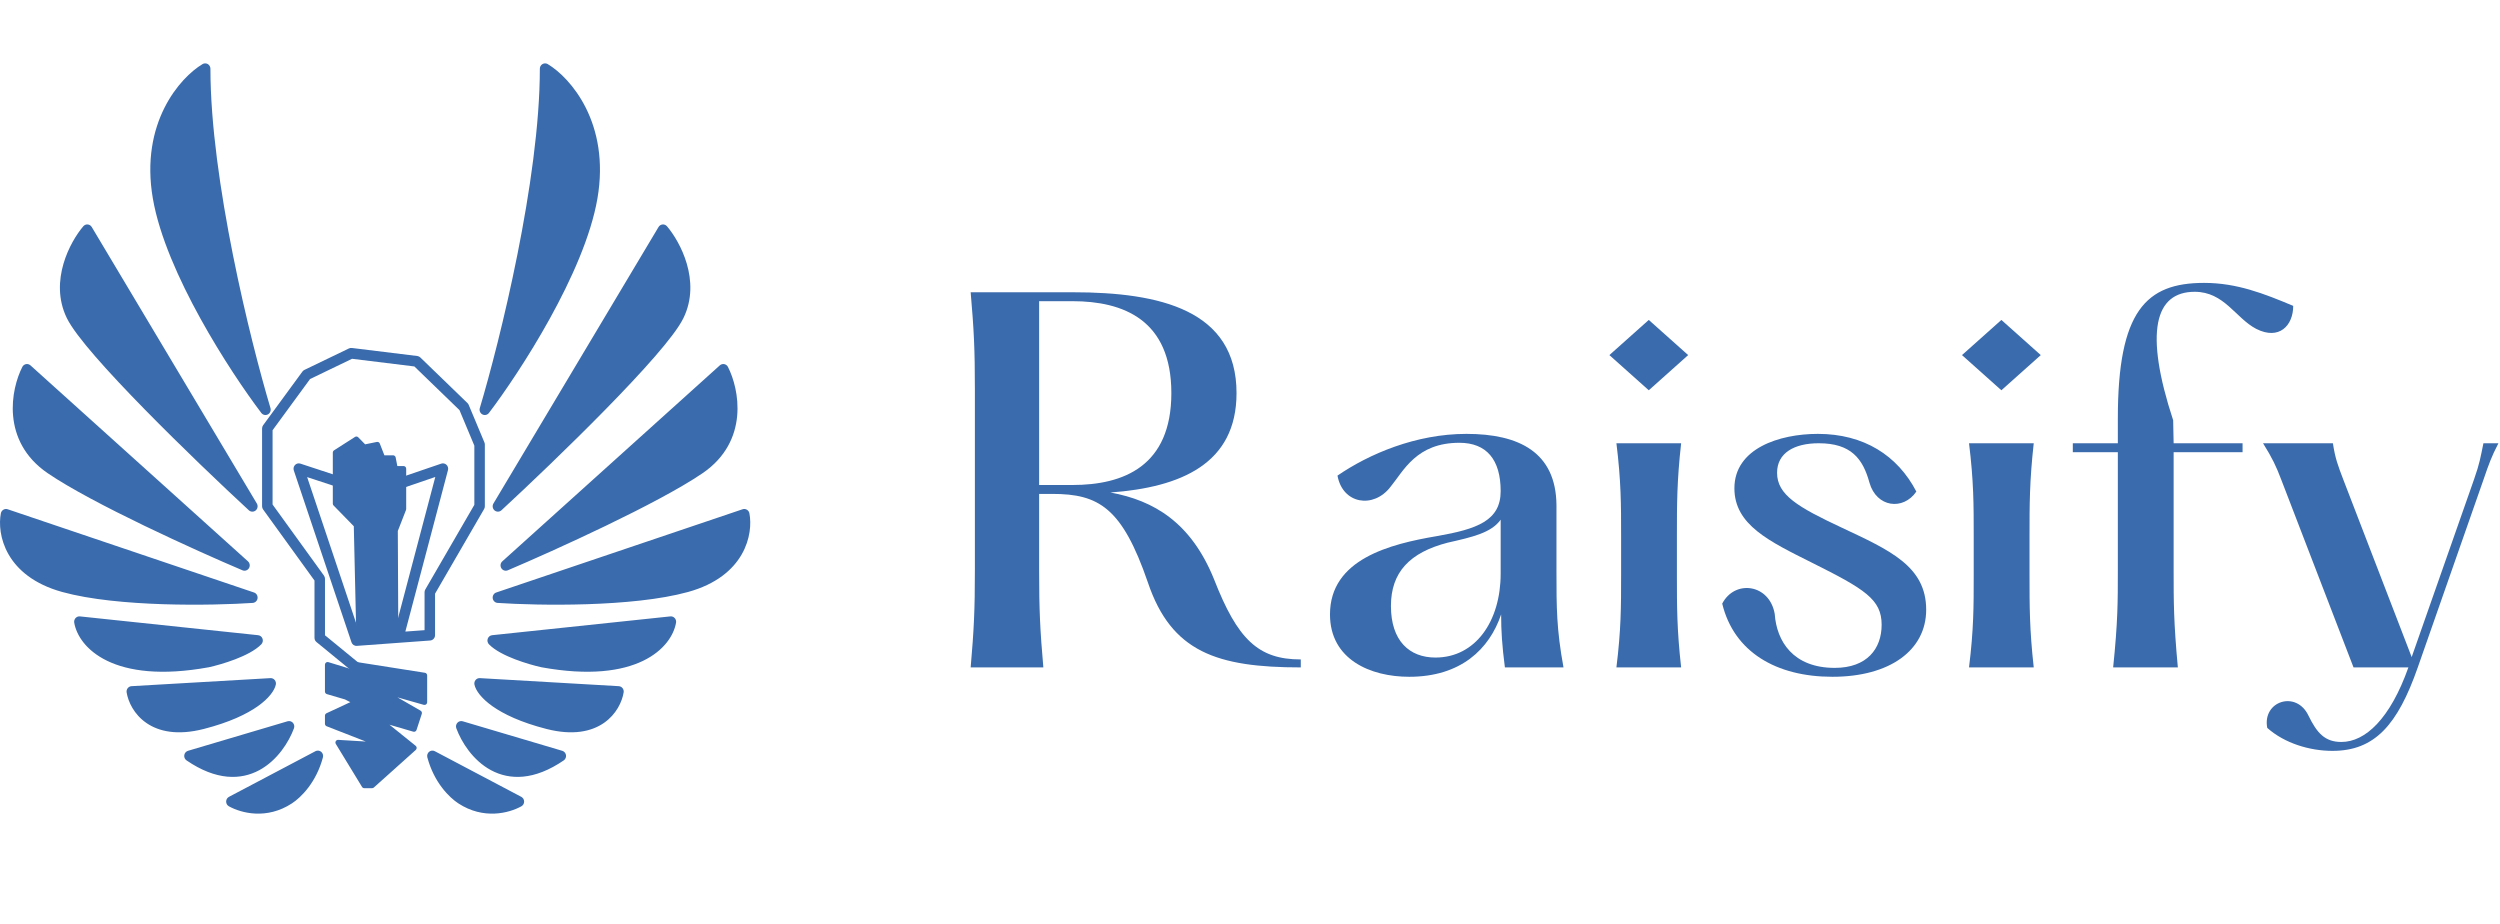
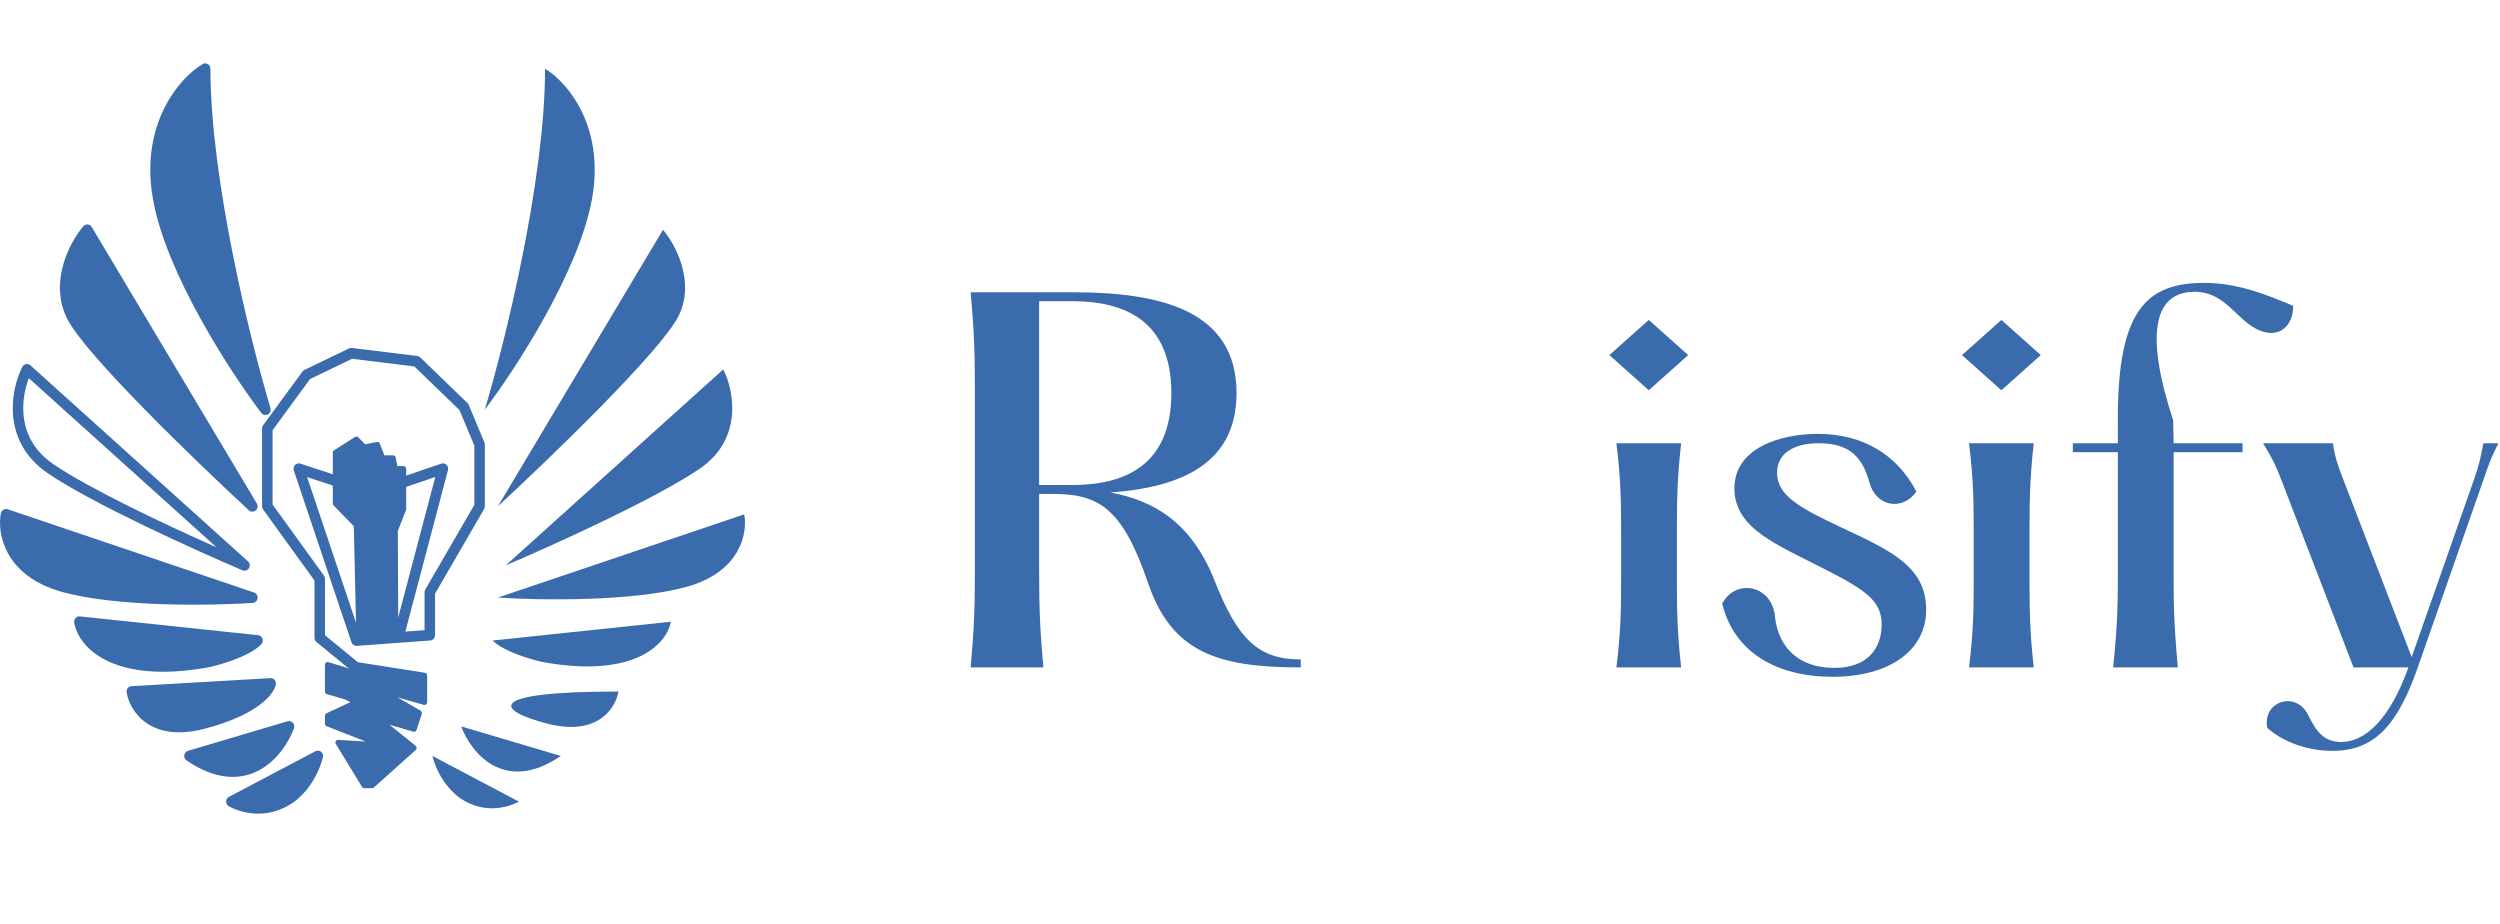
<svg xmlns="http://www.w3.org/2000/svg" width="192" height="71" viewBox="0 0 192 71" fill="none">
  <path d="M30.353 40.739L30.393 48.986L27.575 49.104L27.374 40.327L25.764 38.677V36.719V34.76L27.374 33.729L27.978 34.348L28.984 34.142L29.387 35.172H30.192L30.353 35.997H30.997V36.719V39.09L30.353 40.739Z" fill="#3A6BAD" />
  <path d="M32.607 51.872L27.374 51.047L27.173 51.666L25.16 51.047V53.109L26.569 53.522L27.374 53.934L25.16 54.965V55.583L29.387 57.233L25.965 57.026L27.978 60.325H28.582L31.802 57.439L28.984 55.171L31.802 55.995L32.204 54.758L28.984 52.903L32.607 53.934V51.872Z" fill="#3A6BAD" />
  <path fill-rule="evenodd" clip-rule="evenodd" d="M27.264 33.556C27.344 33.505 27.448 33.517 27.514 33.585L28.042 34.125L28.942 33.941C29.037 33.921 29.133 33.974 29.169 34.066L29.521 34.967H30.189C30.285 34.967 30.368 35.037 30.387 35.133L30.515 35.792H30.994C31.105 35.792 31.196 35.884 31.196 35.998V39.09C31.196 39.117 31.191 39.142 31.181 39.167L30.552 40.779L30.592 48.985C30.592 49.096 30.507 49.188 30.399 49.192L27.581 49.31C27.527 49.312 27.474 49.292 27.435 49.254C27.395 49.217 27.372 49.164 27.371 49.109L27.172 40.414L25.619 38.823C25.581 38.785 25.56 38.733 25.56 38.678V34.761C25.56 34.69 25.596 34.624 25.654 34.586L27.264 33.556ZM25.963 34.875V38.593L27.514 40.182C27.551 40.219 27.572 40.27 27.573 40.323L27.769 48.89L30.188 48.789L30.149 40.741C30.148 40.714 30.153 40.688 30.163 40.663L30.793 39.051V36.204H30.35C30.254 36.204 30.171 36.134 30.153 36.038L30.024 35.379H29.384C29.302 35.379 29.227 35.328 29.197 35.249L28.857 34.378L28.015 34.55C27.949 34.564 27.88 34.543 27.833 34.494L27.342 33.992L25.963 34.875ZM27.18 50.983C27.211 50.888 27.305 50.83 27.402 50.845L32.635 51.669C32.733 51.685 32.806 51.771 32.806 51.873V53.934C32.806 53.999 32.776 54.059 32.726 54.098C32.676 54.137 32.611 54.15 32.55 54.133L30.524 53.556L32.301 54.58C32.385 54.628 32.423 54.731 32.393 54.824L31.99 56.061C31.956 56.166 31.848 56.224 31.744 56.194L29.911 55.658L31.924 57.278C31.971 57.316 31.999 57.373 32.001 57.434C32.002 57.495 31.977 57.554 31.932 57.594L28.712 60.48C28.675 60.513 28.628 60.532 28.579 60.532H27.975C27.906 60.532 27.841 60.495 27.804 60.435L25.792 57.136C25.752 57.071 25.751 56.988 25.789 56.922C25.828 56.856 25.899 56.817 25.974 56.822L28.092 56.949L25.086 55.776C25.008 55.746 24.956 55.669 24.956 55.584V54.965C24.956 54.885 25.002 54.812 25.074 54.778L26.905 53.926L26.493 53.715L25.102 53.308C25.016 53.282 24.956 53.202 24.956 53.11V51.048C24.956 50.983 24.986 50.922 25.037 50.883C25.088 50.844 25.155 50.832 25.216 50.851L27.041 51.412L27.18 50.983ZM27.509 51.278L27.361 51.732C27.327 51.837 27.216 51.896 27.112 51.864L25.359 51.325V52.955L26.622 53.324C26.634 53.328 26.645 53.333 26.657 53.338L27.462 53.751C27.531 53.786 27.574 53.859 27.573 53.938C27.571 54.018 27.526 54.089 27.455 54.122L25.359 55.098V55.442L29.456 57.041C29.549 57.077 29.602 57.177 29.581 57.276C29.56 57.376 29.471 57.445 29.372 57.439L26.34 57.256L28.087 60.12H28.503L31.484 57.448L28.857 55.333C28.781 55.272 28.758 55.165 28.802 55.078C28.846 54.99 28.945 54.947 29.037 54.974L31.669 55.744L31.958 54.855L28.883 53.083C28.794 53.032 28.756 52.921 28.795 52.825C28.834 52.729 28.938 52.678 29.036 52.705L32.403 53.664V52.049L27.509 51.278Z" fill="#3A6BAD" />
  <path fill-rule="evenodd" clip-rule="evenodd" d="M26.799 26.76C26.868 26.727 26.944 26.714 27.02 26.724L32.051 27.342C32.137 27.353 32.217 27.391 32.28 27.452L35.903 30.957C35.943 30.995 35.975 31.042 35.996 31.094L37.204 33.98C37.225 34.031 37.236 34.086 37.236 34.142V38.884C37.236 38.958 37.217 39.03 37.18 39.094L33.412 45.594V48.78C33.412 48.996 33.249 49.175 33.038 49.191L27.403 49.603C27.22 49.616 27.052 49.502 26.993 49.326L22.565 36.131C22.515 35.984 22.552 35.82 22.659 35.709C22.765 35.598 22.924 35.558 23.07 35.606L28.579 37.42L33.888 35.607C34.029 35.559 34.184 35.594 34.292 35.698C34.4 35.802 34.443 35.958 34.405 36.105L31.131 48.505L32.606 48.397V45.481C32.606 45.407 32.626 45.335 32.663 45.272L36.43 38.771V34.226L35.288 31.496L31.823 28.143L27.038 27.555L23.812 29.11L20.934 33.042V38.748L24.88 44.206C24.931 44.277 24.959 44.362 24.959 44.45V48.789L27.827 51.139C28.001 51.281 28.029 51.541 27.889 51.718C27.75 51.895 27.497 51.923 27.323 51.781L24.304 49.307C24.209 49.229 24.153 49.111 24.153 48.986V44.586L20.207 39.128C20.156 39.058 20.128 38.972 20.128 38.884V32.905C20.128 32.816 20.156 32.73 20.208 32.658L23.227 28.535C23.267 28.481 23.318 28.438 23.378 28.409L26.799 26.76ZM30.28 48.567L33.431 36.631L28.709 38.243C28.628 38.271 28.54 38.272 28.458 38.245L23.588 36.641L27.654 48.759L30.28 48.567Z" fill="#3A6BAD" />
  <path d="M41.861 5.278C41.861 13.854 38.775 26.307 37.232 31.461C39.58 28.369 44.518 20.782 45.484 15.174C46.45 9.566 43.471 6.24 41.861 5.278Z" fill="#3A6BAD" />
  <path d="M50.918 17.648L38.239 38.883C42.331 35.104 50.838 26.884 52.126 24.245C53.414 21.606 51.858 18.747 50.918 17.648Z" fill="#3A6BAD" />
  <path d="M55.547 28.369L38.842 43.419C42.398 41.907 50.355 38.306 53.736 35.997C57.117 33.688 56.352 29.949 55.547 28.369Z" fill="#3A6BAD" />
  <path d="M57.157 39.502L38.239 45.893C41.325 46.099 48.543 46.223 52.73 45.068C56.916 43.914 57.426 40.876 57.157 39.502Z" fill="#3A6BAD" />
  <path d="M51.522 47.749L37.836 49.192C38.641 50.017 40.721 50.635 41.66 50.841C48.906 52.161 51.254 49.329 51.522 47.749Z" fill="#3A6BAD" />
-   <path d="M47.497 53.109L36.83 52.49C36.964 53.109 38.198 54.593 42.063 55.583C45.927 56.573 47.295 54.346 47.497 53.109Z" fill="#3A6BAD" />
+   <path d="M47.497 53.109C36.964 53.109 38.198 54.593 42.063 55.583C45.927 56.573 47.295 54.346 47.497 53.109Z" fill="#3A6BAD" />
  <path d="M35.421 55.789C36.159 57.782 38.722 61.026 43.069 58.057L35.421 55.789Z" fill="#3A6BAD" />
  <path d="M39.849 61.562L33.207 58.057C33.69 59.871 34.788 60.944 35.421 61.356C37.192 62.51 38.977 62.043 39.849 61.562Z" fill="#3A6BAD" />
-   <path fill-rule="evenodd" clip-rule="evenodd" d="M41.663 4.921C41.788 4.848 41.942 4.848 42.066 4.923C43.8 5.959 46.882 9.444 45.883 15.245C45.387 18.12 43.884 21.468 42.229 24.463C40.57 27.466 38.737 30.153 37.552 31.714C37.433 31.871 37.221 31.918 37.048 31.827C36.876 31.735 36.792 31.531 36.849 31.341C38.39 26.193 41.46 13.79 41.46 5.278C41.46 5.131 41.537 4.994 41.663 4.921ZM42.258 6.061C42.105 13.559 39.831 23.582 38.257 29.343C39.261 27.882 40.432 26.04 41.527 24.059C43.17 21.085 44.618 17.836 45.089 15.103C45.907 10.351 43.793 7.33 42.258 6.061ZM50.886 17.238C51.014 17.227 51.139 17.279 51.224 17.378C51.726 17.966 52.381 19.007 52.745 20.252C53.11 21.501 53.191 22.99 52.488 24.429C52.139 25.144 51.331 26.191 50.291 27.388C49.241 28.597 47.923 29.997 46.52 31.428C43.715 34.291 40.56 37.296 38.511 39.189C38.362 39.326 38.137 39.331 37.983 39.201C37.829 39.07 37.792 38.844 37.896 38.669L50.576 17.434C50.643 17.322 50.758 17.249 50.886 17.238ZM50.961 18.37L40.067 36.614C41.868 34.907 43.995 32.841 45.951 30.846C47.347 29.42 48.653 28.033 49.688 26.841C50.734 25.637 51.472 24.666 51.767 24.062C52.352 22.863 52.299 21.602 51.973 20.487C51.726 19.644 51.329 18.903 50.961 18.37ZM55.623 27.964C55.745 27.988 55.849 28.067 55.906 28.179C56.338 29.026 56.754 30.435 56.614 31.948C56.473 33.481 55.762 35.11 53.962 36.339C50.542 38.675 42.547 42.291 38.999 43.799C38.817 43.877 38.607 43.808 38.502 43.637C38.398 43.467 38.43 43.244 38.578 43.111L55.282 28.06C55.375 27.977 55.501 27.941 55.623 27.964ZM40.985 42.039C44.955 40.275 50.773 37.527 53.514 35.655C55.094 34.576 55.691 33.181 55.812 31.871C55.91 30.803 55.691 29.785 55.407 29.046L40.985 42.039ZM57.362 39.146C57.462 39.206 57.532 39.306 57.554 39.422C57.706 40.2 57.634 41.407 56.963 42.576C56.286 43.757 55.017 44.864 52.836 45.466C50.696 46.056 47.807 46.315 45.086 46.403C42.358 46.491 39.769 46.408 38.214 46.304C38.022 46.291 37.865 46.141 37.84 45.946C37.816 45.75 37.931 45.564 38.114 45.503L57.032 39.111C57.142 39.074 57.262 39.087 57.362 39.146ZM40.441 45.583C41.79 45.623 43.4 45.633 45.06 45.58C47.767 45.492 50.58 45.236 52.626 44.671C54.632 44.118 55.711 43.13 56.268 42.16C56.702 41.403 56.831 40.637 56.814 40.052L40.441 45.583ZM51.818 47.468C51.904 47.562 51.942 47.692 51.921 47.819C51.594 49.742 48.92 52.581 41.591 51.247C41.586 51.246 41.582 51.245 41.577 51.244C41.091 51.137 40.317 50.925 39.558 50.634C38.815 50.349 38.021 49.963 37.552 49.483C37.443 49.37 37.406 49.203 37.458 49.054C37.51 48.904 37.642 48.799 37.796 48.783L51.482 47.339C51.608 47.326 51.732 47.374 51.818 47.468ZM38.983 49.485C39.243 49.618 39.535 49.746 39.841 49.863C40.554 50.137 41.286 50.337 41.739 50.438C47.974 51.571 50.311 49.575 50.948 48.223L38.983 49.485ZM36.524 52.224C36.606 52.126 36.728 52.072 36.854 52.08L47.521 52.698C47.636 52.705 47.742 52.761 47.813 52.852C47.885 52.943 47.915 53.061 47.896 53.177C47.78 53.89 47.335 54.862 46.381 55.522C45.414 56.19 43.982 56.499 41.966 55.983C40 55.479 38.677 54.843 37.819 54.236C36.98 53.642 36.538 53.039 36.438 52.58C36.411 52.454 36.443 52.322 36.524 52.224ZM37.569 52.946C37.73 53.124 37.959 53.334 38.279 53.559C39.038 54.097 40.264 54.698 42.162 55.184C44.011 55.657 45.195 55.348 45.929 54.84C46.48 54.459 46.81 53.945 46.979 53.491L37.569 52.946ZM35.127 55.51C35.23 55.396 35.388 55.351 35.535 55.394L43.183 57.662C43.333 57.707 43.445 57.836 43.469 57.994C43.493 58.153 43.425 58.31 43.294 58.399C41.02 59.953 39.134 59.919 37.705 59.148C36.314 58.397 35.436 56.99 35.046 55.935C34.992 55.789 35.023 55.625 35.127 55.51ZM36.169 56.439C36.588 57.188 37.231 57.961 38.081 58.42C39.06 58.948 40.377 59.096 42.07 58.189L36.169 56.439ZM32.955 57.737C33.08 57.635 33.252 57.617 33.394 57.692L40.035 61.197C40.168 61.267 40.252 61.406 40.253 61.558C40.255 61.711 40.173 61.852 40.042 61.924C39.086 62.451 37.138 62.963 35.206 61.703C34.501 61.244 33.333 60.092 32.82 58.165C32.778 58.008 32.831 57.84 32.955 57.737ZM33.939 58.906C34.452 60.031 35.194 60.718 35.639 61.009C36.827 61.783 38.02 61.756 38.881 61.514L33.939 58.906Z" fill="#3A6BAD" />
  <path d="M15.761 5.278C15.761 13.854 18.847 26.307 20.39 31.461C18.042 28.369 13.104 20.782 12.138 15.174C11.172 9.566 14.151 6.24 15.761 5.278Z" fill="#3A6BAD" />
  <path d="M6.704 17.648L19.383 38.883C15.291 35.104 6.784 26.884 5.496 24.245C4.208 21.606 5.765 18.747 6.704 17.648Z" fill="#3A6BAD" />
-   <path d="M2.075 28.369L18.78 43.419C15.224 41.907 7.267 38.306 3.886 35.997C0.505 33.688 1.27 29.949 2.075 28.369Z" fill="#3A6BAD" />
  <path d="M0.465 39.502L19.383 45.893C16.297 46.099 9.079 46.223 4.892 45.068C0.706 43.914 0.196 40.876 0.465 39.502Z" fill="#3A6BAD" />
  <path d="M6.1 47.749L19.786 49.192C18.981 50.017 16.901 50.635 15.962 50.841C8.716 52.161 6.368 49.329 6.1 47.749Z" fill="#3A6BAD" />
  <path d="M10.125 53.109L20.792 52.49C20.658 53.109 19.424 54.593 15.559 55.583C11.695 56.573 10.326 54.346 10.125 53.109Z" fill="#3A6BAD" />
  <path d="M22.201 55.789C21.463 57.782 18.9 61.026 14.553 58.057L22.201 55.789Z" fill="#3A6BAD" />
  <path d="M17.773 61.562L24.415 58.057C23.932 59.871 22.834 60.944 22.201 61.356C20.43 62.51 18.645 62.043 17.773 61.562Z" fill="#3A6BAD" />
  <path fill-rule="evenodd" clip-rule="evenodd" d="M15.959 4.921C15.833 4.848 15.679 4.848 15.555 4.923C13.821 5.959 10.739 9.444 11.739 15.245C12.234 18.12 13.737 21.468 15.392 24.463C17.051 27.466 18.884 30.153 20.069 31.714C20.188 31.871 20.4 31.918 20.573 31.827C20.745 31.735 20.829 31.531 20.773 31.341C19.231 26.193 16.161 13.79 16.161 5.278C16.161 5.131 16.084 4.994 15.959 4.921ZM15.363 6.061C15.516 13.559 17.791 23.582 19.364 29.343C18.36 27.882 17.189 26.04 16.094 24.059C14.451 21.085 13.003 17.836 12.532 15.103C11.714 10.351 13.829 7.33 15.363 6.061ZM6.735 17.238C6.607 17.227 6.482 17.279 6.398 17.378C5.895 17.966 5.24 19.007 4.876 20.252C4.511 21.501 4.43 22.99 5.133 24.429C5.482 25.144 6.29 26.191 7.33 27.388C8.38 28.597 9.698 29.997 11.101 31.428C13.906 34.291 17.061 37.296 19.111 39.189C19.259 39.326 19.484 39.331 19.638 39.201C19.792 39.07 19.829 38.844 19.725 38.669L7.045 17.434C6.978 17.322 6.863 17.249 6.735 17.238ZM6.66 18.37L17.554 36.614C15.753 34.907 13.626 32.841 11.671 30.846C10.274 29.42 8.968 28.033 7.933 26.841C6.887 25.637 6.149 24.666 5.854 24.062C5.269 22.863 5.322 21.602 5.648 20.487C5.895 19.644 6.293 18.903 6.66 18.37ZM1.998 27.964C1.877 27.988 1.772 28.067 1.715 28.179C1.283 29.026 0.867 30.435 1.007 31.948C1.148 33.481 1.859 35.11 3.66 36.339C7.079 38.675 15.074 42.291 18.622 43.799C18.804 43.877 19.014 43.808 19.119 43.637C19.223 43.467 19.192 43.244 19.044 43.111L2.339 28.06C2.246 27.977 2.12 27.941 1.998 27.964ZM16.636 42.039C12.666 40.275 6.848 37.527 4.107 35.655C2.527 34.576 1.93 33.181 1.809 31.871C1.711 30.803 1.93 29.785 2.214 29.046L16.636 42.039ZM0.259 39.146C0.16 39.206 0.089 39.306 0.067 39.422C-0.085 40.2 -0.013 41.407 0.658 42.576C1.335 43.757 2.604 44.864 4.785 45.466C6.925 46.056 9.814 46.315 12.535 46.403C15.263 46.491 17.852 46.408 19.407 46.304C19.6 46.291 19.756 46.141 19.781 45.946C19.805 45.75 19.691 45.564 19.507 45.503L0.589 39.111C0.479 39.074 0.359 39.087 0.259 39.146ZM17.18 45.583C15.831 45.623 14.222 45.633 12.561 45.58C9.854 45.492 7.041 45.236 4.995 44.671C2.99 44.118 1.91 43.13 1.353 42.16C0.919 41.403 0.79 40.637 0.807 40.052L17.18 45.583ZM5.803 47.468C5.717 47.562 5.679 47.692 5.7 47.819C6.027 49.742 8.701 52.581 16.03 51.247C16.035 51.246 16.039 51.245 16.044 51.244C16.53 51.137 17.304 50.925 18.064 50.634C18.806 50.349 19.6 49.963 20.069 49.483C20.178 49.37 20.215 49.203 20.163 49.054C20.111 48.904 19.979 48.799 19.825 48.783L6.139 47.339C6.013 47.326 5.889 47.374 5.803 47.468ZM18.639 49.485C18.378 49.618 18.086 49.746 17.78 49.863C17.067 50.137 16.335 50.337 15.882 50.438C9.647 51.571 7.31 49.575 6.673 48.223L18.639 49.485ZM21.097 52.224C21.015 52.126 20.893 52.072 20.767 52.08L10.1 52.698C9.986 52.705 9.88 52.761 9.808 52.852C9.737 52.943 9.706 53.061 9.725 53.177C9.841 53.89 10.286 54.862 11.24 55.522C12.207 56.19 13.639 56.499 15.655 55.983C17.621 55.479 18.944 54.843 19.802 54.236C20.641 53.642 21.083 53.039 21.183 52.58C21.21 52.454 21.178 52.322 21.097 52.224ZM20.052 52.946C19.891 53.124 19.662 53.334 19.343 53.559C18.584 54.097 17.357 54.698 15.459 55.184C13.61 55.657 12.426 55.348 11.692 54.84C11.141 54.459 10.811 53.945 10.642 53.491L20.052 52.946ZM22.494 55.51C22.391 55.396 22.233 55.351 22.086 55.394L14.438 57.662C14.288 57.707 14.176 57.836 14.152 57.994C14.128 58.153 14.196 58.31 14.327 58.399C16.601 59.953 18.487 59.919 19.916 59.148C21.307 58.397 22.185 56.99 22.576 55.935C22.63 55.789 22.598 55.625 22.494 55.51ZM21.452 56.439C21.033 57.188 20.39 57.961 19.54 58.42C18.561 58.948 17.245 59.096 15.551 58.189L21.452 56.439ZM24.666 57.737C24.541 57.635 24.369 57.617 24.227 57.692L17.586 61.197C17.453 61.267 17.369 61.406 17.368 61.558C17.366 61.711 17.448 61.852 17.579 61.924C18.535 62.451 20.483 62.963 22.415 61.703C23.12 61.244 24.288 60.092 24.801 58.165C24.843 58.008 24.79 57.84 24.666 57.737ZM23.682 58.906C23.169 60.031 22.427 60.718 21.982 61.009C20.795 61.783 19.601 61.756 18.74 61.514L23.682 58.906Z" fill="#3A6BAD" />
  <path d="M179.131 57.667C177.402 57.667 175.457 57.091 174.125 55.902C173.729 53.849 176.358 52.985 177.294 54.966C177.942 56.298 178.555 56.983 179.815 56.983C181.652 56.983 183.56 55.218 184.965 51.257H180.751L175.205 36.851C174.809 35.807 174.521 35.195 173.801 34.042H179.167C179.347 35.231 179.563 35.771 179.959 36.815L185.217 50.464L190.007 36.815C190.439 35.591 190.511 35.087 190.727 34.042H191.879C191.339 35.087 191.159 35.591 190.727 36.851L185.685 51.257C184.137 55.686 182.372 57.667 179.131 57.667Z" fill="#3A6BAD" />
  <path d="M167.259 51.257H162.29C162.65 47.763 162.65 46.215 162.65 43.838V34.727H159.192V34.042H162.65V32.134C162.65 23.887 164.81 21.726 169.276 21.726C171.797 21.726 173.886 22.554 176.119 23.491C176.119 25.003 175.038 26.155 173.274 25.255C171.689 24.427 170.825 22.41 168.556 22.41C165.495 22.41 164.666 25.471 166.899 32.278L166.935 34.042H172.229V34.727H166.935V43.838C166.935 46.215 166.935 47.763 167.259 51.257Z" fill="#3A6BAD" />
  <path d="M156.731 27.271L153.706 29.973L150.681 27.271L153.706 24.571L156.731 27.271ZM156.191 51.256H151.221C151.581 48.339 151.581 46.575 151.581 44.198V41.137C151.581 38.76 151.581 36.959 151.221 34.042H156.191C155.867 36.959 155.867 38.76 155.867 41.137V44.198C155.867 46.575 155.867 48.339 156.191 51.256Z" fill="#3A6BAD" />
  <path d="M140.729 51.977C136.407 51.977 133.166 50.068 132.266 46.359C133.238 44.486 135.903 44.846 136.299 47.151C136.443 49.24 137.704 51.293 140.909 51.293C143.394 51.293 144.51 49.816 144.51 47.979C144.51 46.035 143.214 45.242 139.18 43.226C135.867 41.569 133.202 40.309 133.202 37.5C133.202 34.438 136.659 33.322 139.612 33.322C143.142 33.322 145.735 34.979 147.175 37.752C146.167 39.228 144.114 38.976 143.574 37.067C143.07 35.231 142.169 34.042 139.684 34.042C137.776 34.042 136.479 34.799 136.479 36.311C136.479 38.004 138.064 38.94 141.449 40.525C145.122 42.253 147.931 43.478 147.931 46.827C147.931 49.924 145.158 51.977 140.729 51.977Z" fill="#3A6BAD" />
  <path d="M129.651 27.271L126.626 29.973L123.601 27.271L126.626 24.571L129.651 27.271ZM129.111 51.256H124.141C124.501 48.339 124.501 46.575 124.501 44.198V41.137C124.501 38.76 124.501 36.959 124.141 34.042H129.111C128.786 36.959 128.786 38.76 128.786 41.137V44.198C128.786 46.575 128.786 48.339 129.111 51.256Z" fill="#3A6BAD" />
-   <path d="M108.229 51.977C105.24 51.977 102.143 50.644 102.143 47.187C102.143 42.938 106.752 41.785 110.354 41.173C113.451 40.633 115.251 39.984 115.251 37.716C115.251 35.303 114.171 34.006 112.082 34.006C108.769 34.006 107.797 36.167 106.788 37.392C105.492 39.084 103.115 38.724 102.719 36.527C105.132 34.871 108.733 33.322 112.622 33.322C116.656 33.322 119.501 34.727 119.537 38.796V43.982C119.537 46.575 119.537 48.34 120.077 51.257H115.576C115.359 49.564 115.287 48.484 115.287 47.187C114.387 49.852 112.19 51.977 108.229 51.977ZM110.246 50.5C113.307 50.5 115.251 47.727 115.251 44.054V39.912C114.531 40.921 113.091 41.245 111.182 41.677C108.265 42.433 106.824 43.946 106.824 46.539C106.824 49.204 108.229 50.5 110.246 50.5Z" fill="#3A6BAD" />
  <path d="M93.238 44.486C95.038 49.096 96.623 50.645 99.9 50.645V51.257C93.454 51.257 89.96 50.068 88.16 44.739C86.179 38.976 84.379 37.932 80.813 37.932H79.805V43.838C79.805 46.827 79.877 48.376 80.129 51.257H74.547C74.799 48.376 74.871 46.827 74.871 43.838V29.865C74.871 26.876 74.799 25.327 74.547 22.446H82.398C89.096 22.446 94.966 23.815 94.966 30.189C94.966 35.627 90.681 37.428 85.279 37.824C88.628 38.436 91.473 40.129 93.238 44.486ZM79.805 23.131V37.248H82.362C86.287 37.248 89.96 35.807 89.96 30.189C89.96 24.571 86.287 23.131 82.362 23.131H79.805Z" fill="#3A6BAD" />
</svg>